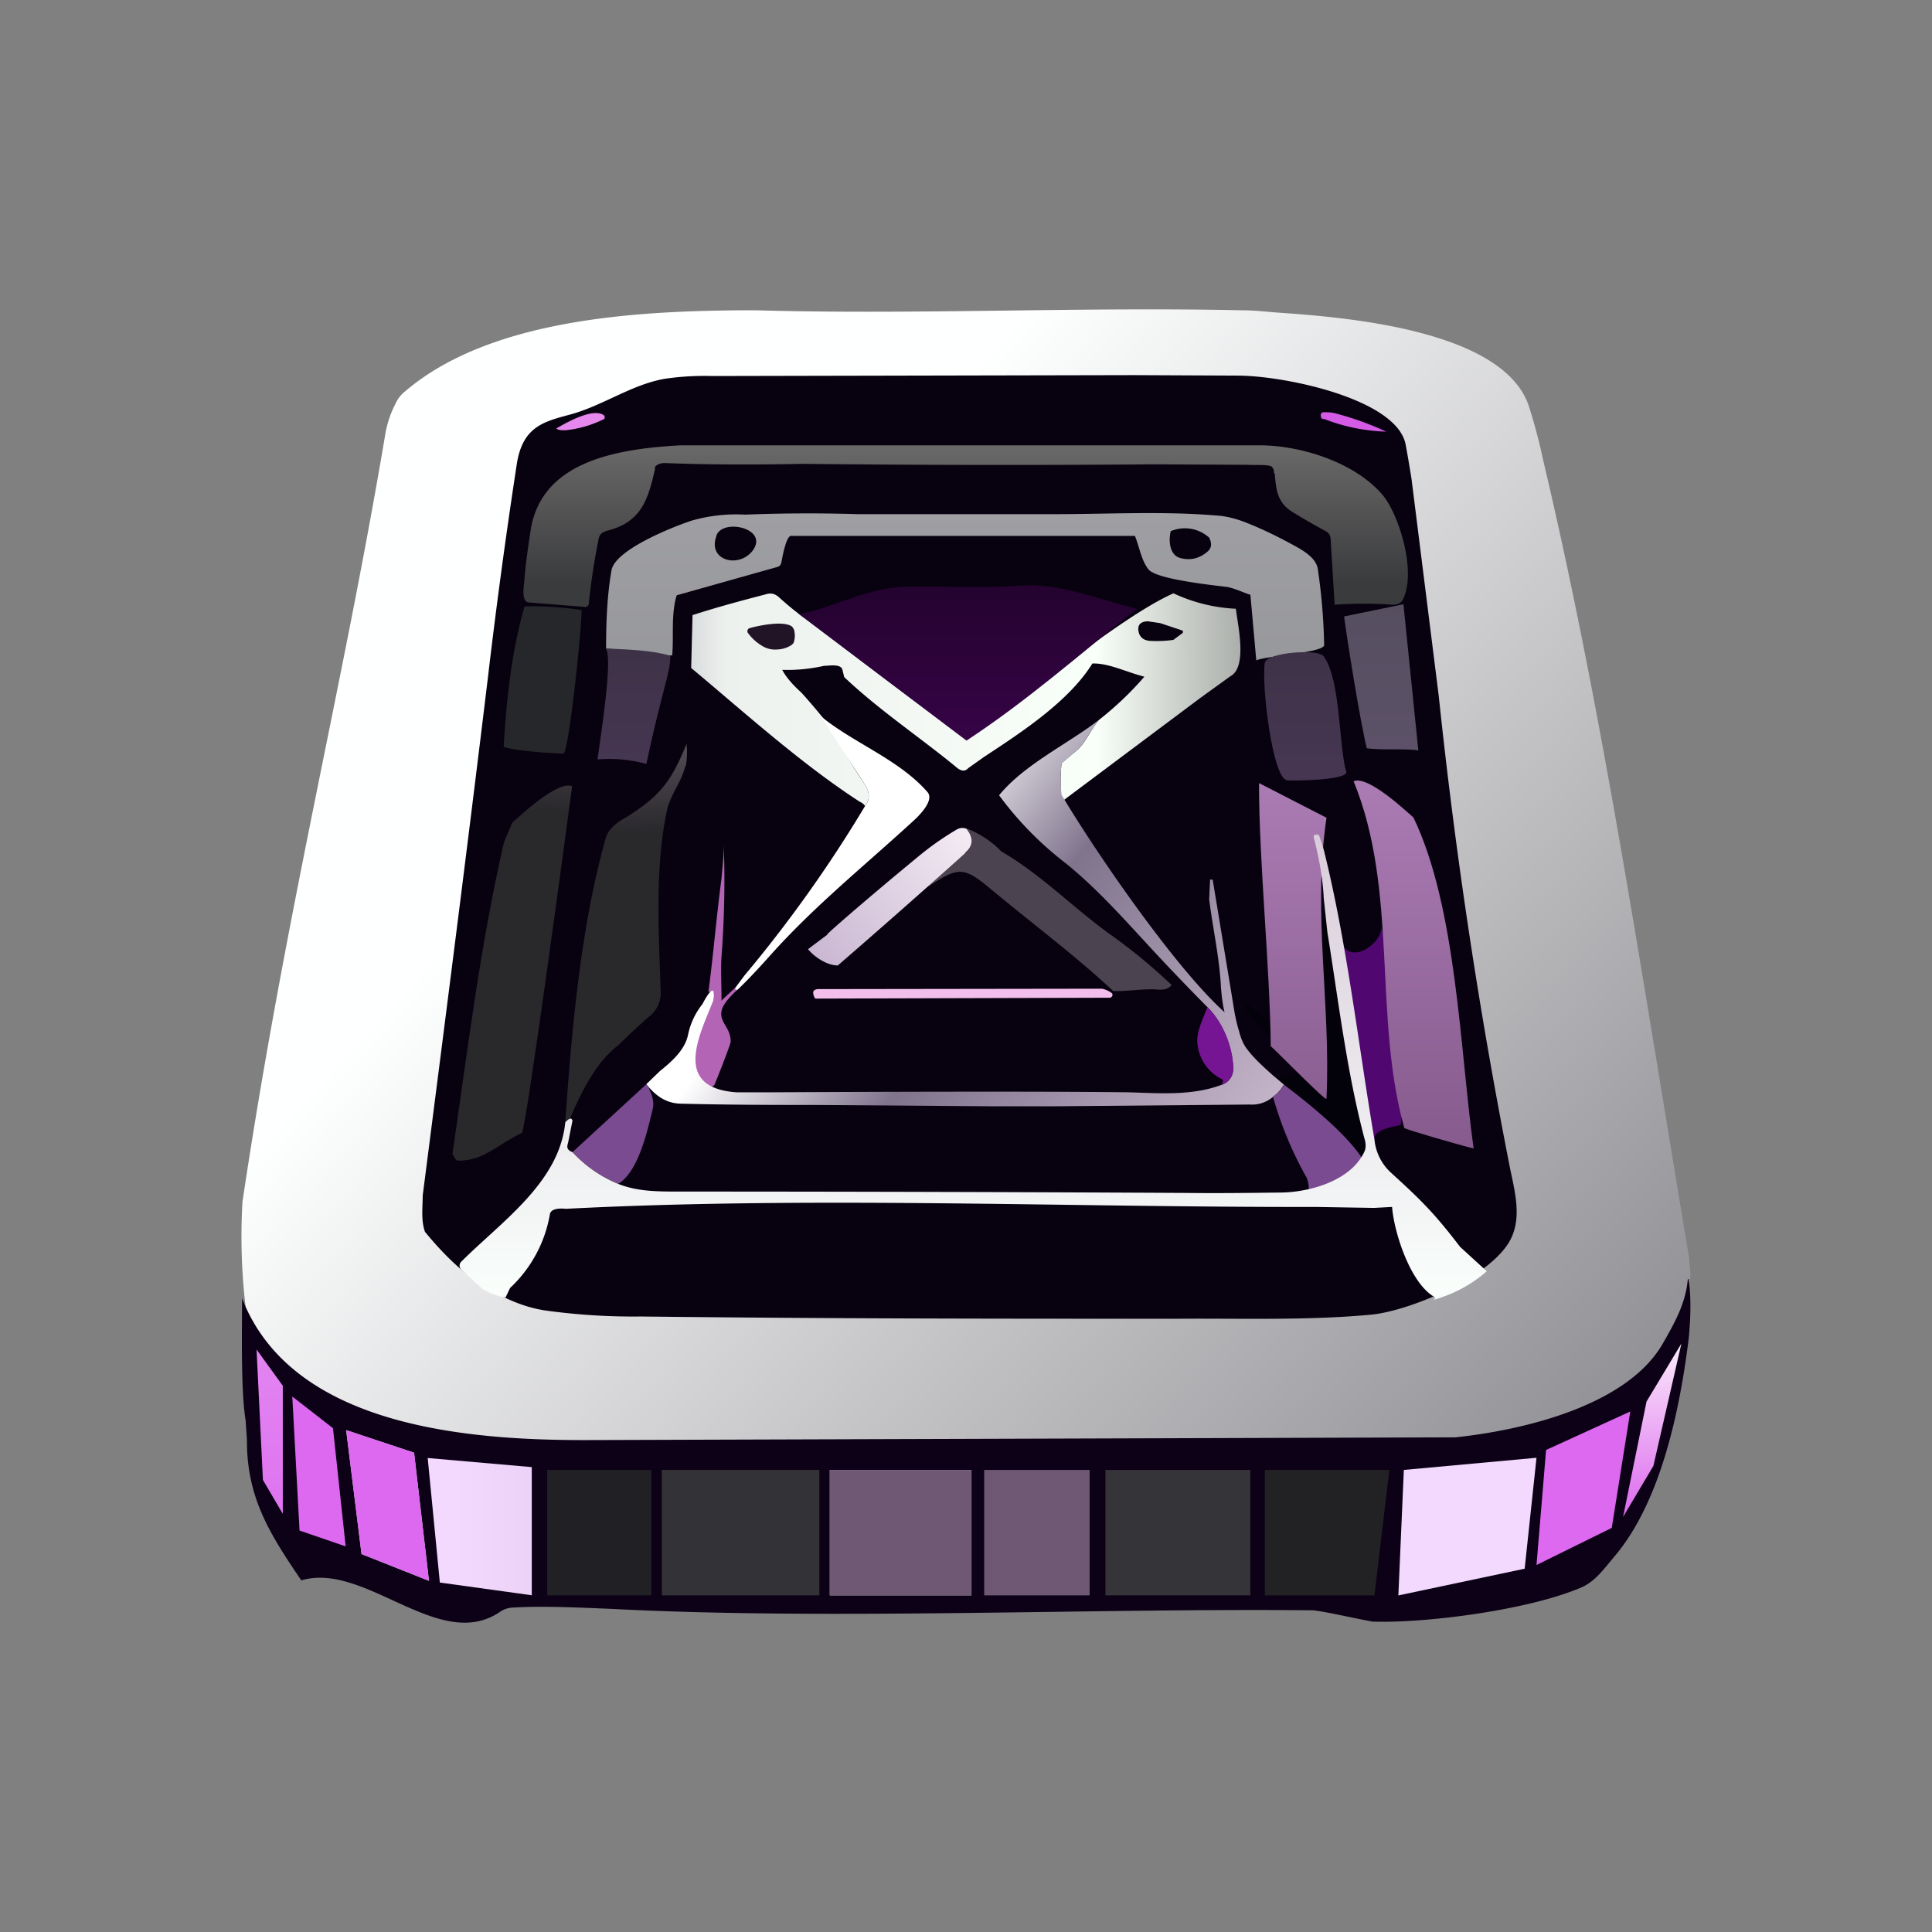
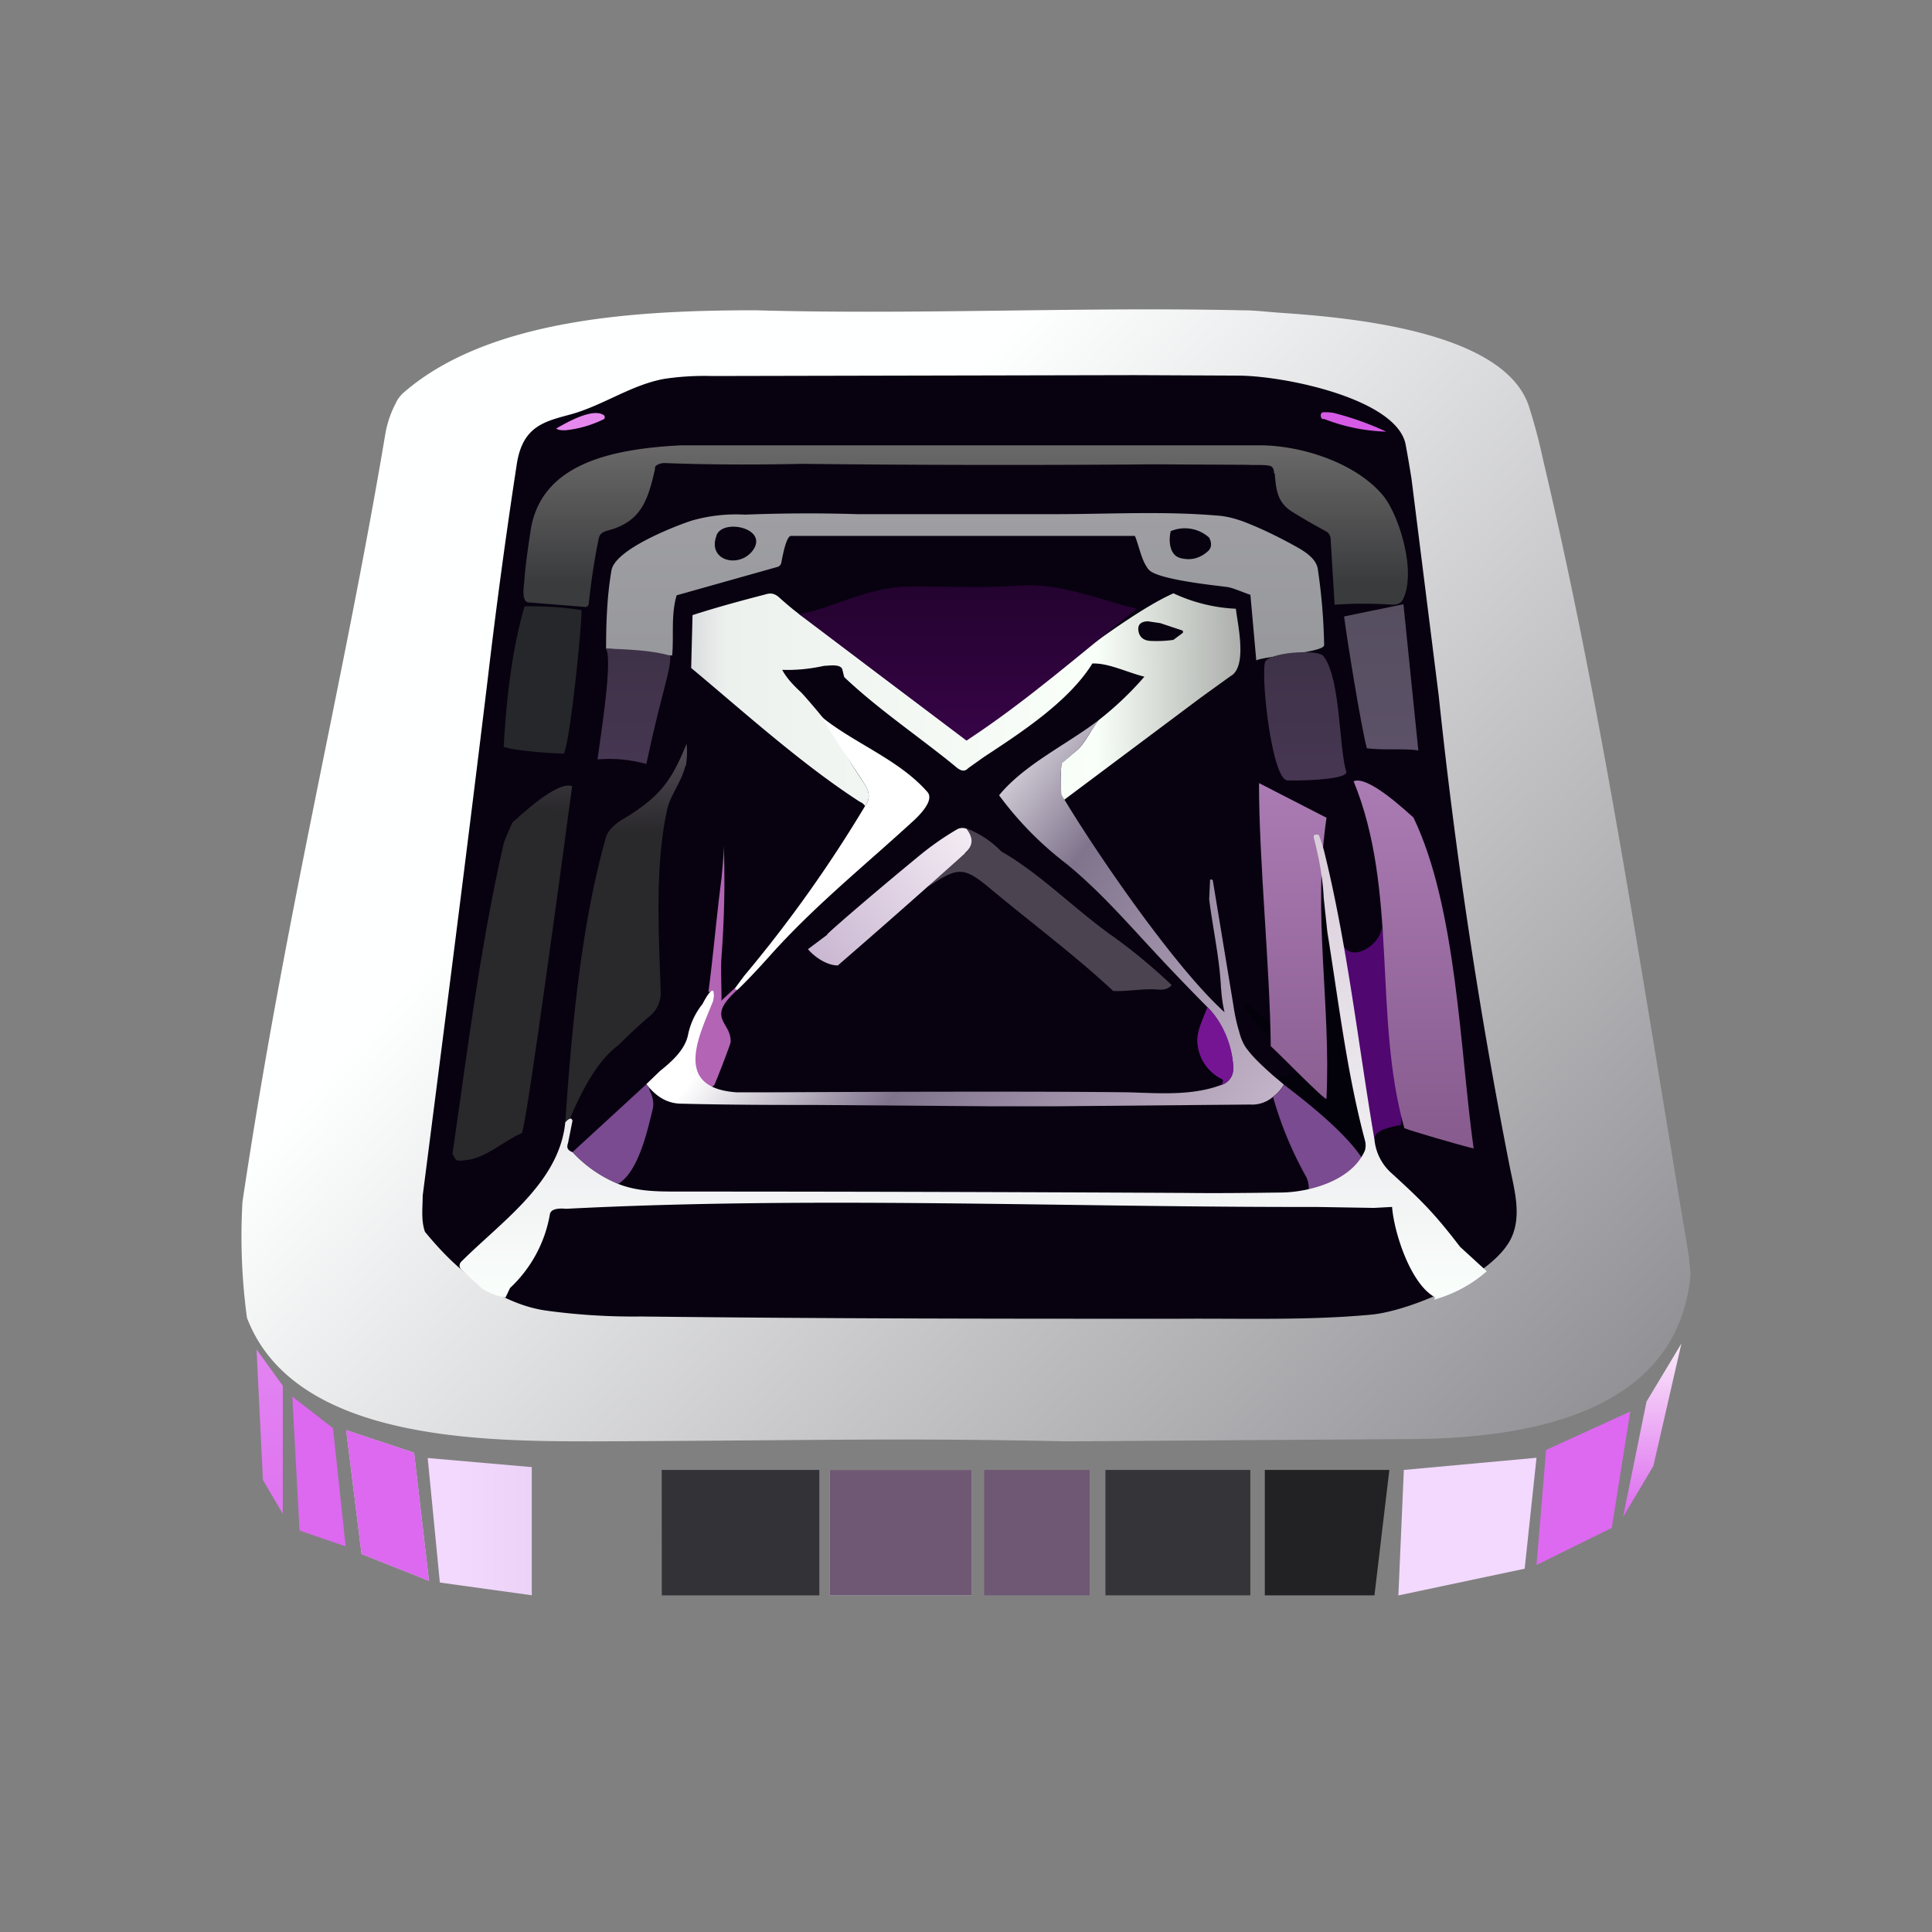
<svg xmlns="http://www.w3.org/2000/svg" width="1em" height="1em" viewBox="0 0 24 24">
  <rect x="0" y="0" width="24" height="24" fill="#808080" stroke="none" />
  <g fill="none">
    <path fill="url(#SVG4bEDZcUo)" d="M15.448 3.855c.135 0 .276.017.422.028c.81.056 2.83.208 3.128 1.181c.067.214.123.422.168.636c.732 3.093 1.182 6.13 1.817 9.927c0 .068.017.14.017.214c-.169 1.777-2.149 2.036-3.544 2.036l-4.19.028c-2.171-.045-3.037-.011-5.895 0c-1.395 0-3.723-.011-4.303-1.535a7.5 7.5 0 0 1-.056-1.44c.534-3.578 1.249-6.412 1.772-9.523a1.3 1.3 0 0 1 .13-.394a.4.4 0 0 1 .112-.146c1.046-.9 2.852-1.001 4.15-1.012h.226c2.014.056 4.033-.045 6.046 0" />
    <path fill="#080210" d="m15.386 4.666l-1.293-.006l-5.248.011a3.4 3.4 0 0 0-.585.034c-.422.073-.782.343-1.198.45c-.315.085-.568.152-.641.602a76 76 0 0 0-.36 2.66c-.26 2.15-.535 4.292-.81 6.435c0 .146-.023.304.028.45c.393.478.692.675 1 .821c.18.085.344.135.507.158a8 8 0 0 0 1.176.073c2.469.028 4.449.028 6.67.028c.8-.006 1.598.023 2.391-.05c.478-.04 1.553-.484 1.76-.974c.113-.264.034-.562-.022-.832a66 66 0 0 1-.888-5.878l-.338-2.694a15 15 0 0 0-.073-.428c-.101-.562-1.474-.855-2.076-.86" />
    <path fill="url(#SVGfKnsve0V)" d="M9.255 6.393a20 20 0 0 1 1.395-.006h2.458c.664 0 1.339-.039 2.003.017c.112.006.225.034.348.08c.214.083.422.185.625.297c.124.068.27.158.287.293q.069.465.078.939c0 .096-.737.135-.843.191l-.073-.815c-.09-.029-.197-.08-.282-.096c-.112-.017-.883-.09-.984-.22c-.09-.112-.112-.28-.169-.416H9.823c-.061.012-.106.276-.118.338a.07.07 0 0 1-.056.05l-1.243.35c-.073.241-.034.505-.056.747c-.276 0-.546-.073-.821-.084c0-.36.016-.68.067-.973c.045-.259.776-.546 1.001-.619a2 2 0 0 1 .658-.073m5.288.208c-.028.113-.017.298.123.332c.13.034.242 0 .338-.084c.056-.051.045-.113.017-.17a.45.45 0 0 0-.484-.078zM8.9 6.657c-.112.299.259.405.439.197c.236-.287-.36-.422-.439-.202z" />
    <path fill="url(#SVGdQk99bsY)" d="M14.576 7.37c.244.114.508.18.777.192c.016.174.151.72-.068.838l-.366.264l-1.715 1.283a.2.2 0 0 1-.023-.073a2.4 2.4 0 0 1 .006-.394l.208-.174c.101-.102.158-.242.253-.36q.314-.246.568-.54c.023.005.017.016 0 0c-.225-.057-.444-.17-.646-.164c-.293.473-.89.861-1.345 1.16l-.197.14c-.056.062-.118.017-.168-.028c-.456-.372-.945-.698-1.373-1.103l-.022-.09c-.017-.079-.17-.05-.226-.05q-.27.059-.522.05q.067.128.236.281c.034.034.349.394.41.507q.17.329.383.64c.056.096.067.17 0 .265q-.017-.033-.068-.056c-.73-.472-1.462-1.136-2.092-1.66l.017-.657c.298-.096.59-.175.894-.254c.056-.016.101-.028.169.023c.112.101.225.197.349.281l.995.754l1.001.748c.625-.467 1.907-1.53 2.565-1.822m-.433.479q-.027-.129.124-.13l.146.023c.04.011.304.056.281.112l-.005.012c-.034.028-.09.09-.13.09a1.2 1.2 0 0 1-.28 0c-.074 0-.119-.04-.136-.107" />
    <path fill="#080210" d="m14.267 7.719l.147.022l.27.09a.02.02 0 0 1 .01.028l-.005.006l-.113.084a1.5 1.5 0 0 1-.292.012q-.117-.01-.14-.113c-.017-.084.022-.13.123-.13" />
    <path fill="url(#SVGYBlu1dTB)" d="M16.697 7.658c.034.27.203 1.327.282 1.637c.196.028.511 0 .64.028l-.185-1.817" />
    <path fill="url(#SVGjaicOczX)" d="M16.443 8.153c-.067-.096-.703-.05-.731.079c-.045.259.096 1.457.281 1.462c.073.006.726 0 .732-.101c-.096-.315-.068-1.153-.282-1.44" />
    <path fill="url(#SVGtUUD2b5T)" d="M7.529 8.062c.084.13-.068 1.091-.107 1.372q.304-.027.607.056c.203-.95.298-1.124.298-1.344c-.213-.067-.528-.079-.798-.09z" />
    <path fill="#fff" d="M10.2 8.9c.405.332.968.534 1.322.94c.09.106-.113.303-.203.382c-.59.54-1.203 1.035-1.743 1.637q-.255.286-.416.438c-.017.011-.034 0-.029-.022l.113-.152a16.4 16.4 0 0 0 1.502-2.11c.067-.09.056-.168 0-.264q-.274-.42-.546-.843z" />
    <path fill="#B364B4" d="M9.132 12.277v.005c0 .006 0 .011.011.011h.017c-.113.113-.236.226-.191.36c.033.096.112.158.107.293c-.006.04-.17.461-.203.534c-.157.124-.23.068-.343-.337c-.006-.045.028-.101.05-.14c.096-.198.203-.383.276-.563a.2.2 0 0 0 .011-.113c-.01 0-.05-.017-.067 0c.062-.472.101-.945.163-1.417c.011-.13.028-.276.028-.405c.017.461.006.917-.028 1.378c-.011.135 0 .366 0 .546c0-.006-.017.01 0 0l.169-.158z" />
    <path fill="#4B4450" d="M12.433 10.571a1.2 1.2 0 0 0-.427-.28c.09.112.084.218-.017.309c-.057.05-.22.151-.377.32l-.084.096c.376-.248.438-.259.787.034c.506.421 1.03.81 1.513 1.26c.18.01.371-.034.557-.017q.118.009.169-.057a7 7 0 0 0-.709-.59c-.484-.338-.9-.777-1.406-1.069z" />
    <path fill="#030109" d="m16.489 11.578l.084.506c0 .096 0 .186.017.282c.045.275.073.562.112.82l.045.158c.062.276.135.546.208.816a.25.25 0 0 1 0 .13a.5.5 0 0 1-.084.129q-.026-.018-.011-.068v-.015l-.006-.013a4 4 0 0 1-.422-.383a2.7 2.7 0 0 0-.484-.466l-.129-.113c.152.017.27-.006.366-.084l.01-.017l-.005-.023a.5.5 0 0 0-.135-.13l-.14-.1a2.7 2.7 0 0 1-.433-.462q-.04-.057.028-.056c.01 0 .022.006.045.034q.353.298.697.607c.068.057.158.085.152.197q-.001.16.011.32l.017.024a.03.03 0 0 0 .04 0l.005-.018a5.6 5.6 0 0 0-.028-.922l-.062-.562a9 9 0 0 1-.006-.844c0-.028.006-.04.023-.045c.011 0 .023.006.023.017z" />
    <path fill="url(#SVGEyAWGc5s)" d="M16.478 10.16c-.175 1.188.056 2.313 0 3.488c0 .045-.602-.573-.692-.652c-.011-.996-.146-2.284-.146-3.268l.843.433z" />
    <path fill="url(#SVGMxiuogZa)" d="M11.99 10.593q.15-.128.016-.298a.14.14 0 0 0-.113.005a3.6 3.6 0 0 0-.483.338c-.608.5-1.232 1.04-1.125.967l-.248.186c.085.101.237.202.371.202a119 119 0 0 0 1.581-1.394z" />
    <path fill="url(#SVGlUMMheDL)" d="M8.513 9.515c-.045.197-.18.349-.225.54c-.158.731-.102 1.547-.08 2.29a.37.37 0 0 1-.14.28a7 7 0 0 0-.365.338c-.09.084-.321.214-.62.928c-.005 0-.016 0-.027.011l-.034.04c.079-1.142.191-2.43.506-3.544c.034-.096.124-.174.225-.23c.445-.27.59-.468.776-.929a1 1 0 0 1-.01.281z" />
    <path fill="#500770" d="m17.159 11.505l.028.118c.056.72.152 1.44.219 2.16a1 1 0 0 1-.005.191c-.096.023-.338.057-.327.18l-.388-2.278l-.011-.146c.124.253.506-.022.484-.225" />
    <path fill="url(#SVGDMhkfXtr)" d="M16.815 9.705c.557 1.356.242 2.925.63 4.309c.08.034.636.197.861.253c-.169-1.198-.208-2.992-.748-4.112c-.079-.067-.563-.528-.743-.45" />
    <path fill="url(#SVG5BlZYc6G)" d="M7.107 9.768c-.056.422-.574 4.286-.625 4.308c-.247.107-.444.316-.714.338c-.101.011-.101.011-.146-.079v-.01c.185-1.272.343-2.566.63-3.826c.011-.056.056-.146.112-.28c.085-.074.568-.535.748-.45z" />
    <path fill="url(#SVGsAGJZbbz)" d="m13.648 8.946l-.107.157c-.045.073-.09.146-.146.203l-.208.18a1.8 1.8 0 0 0 0 .388c.45.753 1.423 2.16 2.025 2.7c-.034-.136-.04-.265-.045-.31c-.017-.36-.101-.731-.146-1.091l.01-.23v-.012c.012-.011.029-.005.035.006l.253 1.535c.022.152.05.265.073.338c.022.09.056.168.101.225c.09.118.197.213.31.315l.146.123a.5.5 0 0 1-.135.152a.4.4 0 0 1-.287.096l-2.453.022h-.72l-2.238-.017c-.473 0-1.03 0-1.665-.016c-.191-.006-.32-.113-.422-.242l.169-.163c.14-.113.31-.259.349-.45a.9.9 0 0 1 .18-.383c.005-.011.123-.242.14-.14a.24.24 0 0 1-.011.112c-.18.439-.495 1.069.292 1.125h.467q3.099-.016 4.399 0c.388.011.787.045 1.153-.09a.205.205 0 0 0 .152-.208c0-.236-.135-.58-.32-.76a30 30 0 0 1-.715-.747c-.338-.366-.664-.732-1.046-1.041a4.2 4.2 0 0 1-.827-.844c.32-.388.843-.63 1.237-.933" />
    <path fill="#761594" d="M14.999 12.512c.197.186.32.5.32.76q0 .149-.152.208c.029-.034.034-.062.012-.074a.55.55 0 0 1-.304-.444c-.017-.14.073-.315.124-.45" />
    <path fill="#7A4B90" d="M8.03 13.468c.039.056.05.073.033.062c.05.096.062.18.045.248c-.062.253-.174.776-.428.928a1.6 1.6 0 0 1-.568-.394zm7.919.006c.298.225.77.602.973.917c-.191.19-.326.393-.664.393a.35.35 0 0 0-.028-.157a4.6 4.6 0 0 1-.416-1.001a.44.44 0 0 0 .135-.152" />
    <path fill="url(#SVG5VX8Le1a)" d="M16.444 10.556a2 2 0 0 0-.062-.186c-.023 0-.056-.011-.062.017v.017c.067.258.112.506.124.753l.045.422c.14.866.242 1.744.467 2.588a.23.23 0 0 1 0 .123c-.158.372-.675.518-1.035.524c-.4.005-.8.01-1.198.005a1216 1216 0 0 0-6.334-.017c-.287 0-.495-.011-.709-.095a1.6 1.6 0 0 1-.568-.394c-.056-.023-.078-.05-.056-.113l.056-.28c-.022-.057-.067 0-.09.022c-.073.748-.793 1.232-1.293 1.732a.07.07 0 0 0-.02.048a.07.07 0 0 0 .02.048l.258.236c.09.056.186.096.293.112L6.336 16c.26-.243.435-.565.495-.917q.017-.084.203-.067c3.087-.158 6.215-.017 9.303-.023l.731.012l.225-.012c.023.31.225.951.529 1.12c.011 0 .005.017-.011.034q.38-.11.658-.355l-.332-.304c-.326-.427-.495-.59-.866-.928a.64.64 0 0 1-.197-.405c-.203-1.186-.338-2.43-.63-3.6" />
-     <path fill="#0C0116" d="M20.983 15.897q-.008-.015-.017 0c-.028.299-.163.535-.31.793c-.443.771-1.726 1.075-2.575 1.165l-10.777.034c-1.508.005-3.679-.17-4.297-1.761c0 .366-.017 1.153.044 1.513l.017.248c-.005.72.293 1.18.675 1.743c.793-.236 1.71.9 2.464.394a.3.3 0 0 1 .157-.056c.405-.023.833 0 1.25.017c2.699.14 6.04-.012 8.7.017c.18.022.355.067.732.14c.652.023 1.93-.14 2.593-.422c.157-.067.259-.197.36-.32l.067-.08c.563-.674.8-1.788.912-2.699c.022-.23.033-.495 0-.726z" />
    <path fill="#E788EF" d="M7.023 5.345c-.045 0-.085 0-.113-.022c.146-.085.45-.253.585-.169c.023.011.023.05 0 .056a1.4 1.4 0 0 1-.472.135" />
    <path fill="#D55BE6" d="M16.444 5.205c-.04.011-.056-.079-.006-.084c.045 0 .09 0 .135.01q.336.086.647.231a2.3 2.3 0 0 1-.77-.157z" />
    <path fill="url(#SVGnsKXwdei)" d="M17.186 6.162c.197.247.417.956.237 1.293q-.036.059-.13.057a5 5 0 0 0-.714 0l-.05-.822a.11.11 0 0 0-.057-.09a8 8 0 0 1-.41-.236c-.197-.118-.209-.281-.226-.472c0-.028-.005 0-.01-.017c0-.05-.018-.073-.04-.085c-.073-.022-.208-.01-.287-.016l-1.159-.006q-2.192.018-4.376-.006c-.574.012-1.142.012-1.715-.01c-.028 0-.102.016-.113.055v.023c-.084.365-.163.652-.585.76c-.073.022-.107.044-.118.123q-.075.37-.118.776c0 .034-.023.056-.056.05l-.687-.055c-.095 0-.067-.192-.061-.242c.016-.225.05-.45.084-.675c.14-.799.979-.99 1.867-1.035h7.183c.535 0 1.21.225 1.541.63" />
    <path fill="url(#SVGvWG9kcjg)" d="M7.22 7.578a4 4 0 0 0-.704-.045c-.163.563-.225 1.165-.259 1.744c.124.05.62.084.748.084c.08-.168.22-1.563.22-1.783z" />
-     <path fill="#211427" d="M9.835 7.78c.016.018.033.04.033.063a.26.26 0 0 1-.011.146l-.022.022a.34.34 0 0 1-.18.057a.3.3 0 0 1-.18-.04a.6.6 0 0 1-.186-.168a.04.04 0 0 1 .022-.057c.119-.033.417-.095.524-.022" />
    <path fill="url(#SVG6b5DubGi)" d="M14.12 7.562c-.483-.118-.961-.326-1.462-.287c-.46.034-.928.006-1.383.012c-.518.005-1.07.326-1.356.337L12.006 9.2c.748-.49 1.417-1.08 2.115-1.637" />
-     <path fill="#F2BFED" d="M13.688 12.282a.3.3 0 0 1 .124.056c.017.017.006.05-.023.056l-3.656.011c-.017 0-.04-.073-.028-.09q.015-.026.056-.028z" />
-     <path fill="#202025" d="M6.797 18.26h1.294v1.558H6.797z" />
    <path fill="#333237" d="M8.22 18.26h1.958v1.558H8.221z" />
    <path fill="#D9D9D9" d="M10.308 18.26h1.76v1.558h-1.76z" />
    <path fill="url(#SVGbHFj5c8g)" d="M10.308 18.26h1.76v1.558h-1.76z" />
    <path fill="url(#SVG2dYUmdmc)" d="M13.536 18.26h-1.31v1.558h1.31z" />
    <path fill="#353438" d="M13.732 18.26h1.8v1.558h-1.8z" />
    <path fill="#222224" d="M15.712 18.26h1.547l-.185 1.558h-1.362z" />
    <path fill="url(#SVGQxupe3UL)" d="m17.439 18.26l1.648-.151l-.147 1.378l-1.569.332z" />
    <path fill="url(#SVGJk92yb1T)" d="m19.206 18.012l1.046-.478l-.23 1.446l-.935.461z" />
    <path fill="url(#SVGrrRVBcNx)" d="m6.606 18.225l-1.293-.113l.151 1.547l1.142.158z" />
    <path fill="#D9D9D9" d="m5.144 18.046l-.844-.281l.191 1.54l.838.333z" />
    <path fill="url(#SVGFt7GpdGm)" d="m5.144 18.046l-.844-.281l.191 1.54l.838.333z" />
    <path fill="url(#SVGlmJdyR3h)" d="m4.137 17.742l-.506-.394l.09 1.665l.573.197l-.157-1.463z" />
    <path fill="url(#SVGRzSwmd0c)" d="m3.513 17.214l-.326-.45l.079 1.62l.247.422z" />
    <path fill="url(#SVGLAbaXdYH)" d="m20.454 17.41l.433-.72l-.348 1.52l-.377.635z" />
    <defs>
      <linearGradient id="SVG4bEDZcUo" x1="6.955" x2="21.557" y1="4.3" y2="17.724" gradientUnits="userSpaceOnUse">
        <stop offset=".2" stop-color="#FEFFFF" />
        <stop offset="1" stop-color="#89888D" />
      </linearGradient>
      <linearGradient id="SVGfKnsve0V" x1="12" x2="12" y1="3.864" y2="20.159" gradientUnits="userSpaceOnUse">
        <stop stop-color="#A7A6AC" />
        <stop offset="1" stop-color="#6D7371" />
      </linearGradient>
      <linearGradient id="SVGdQk99bsY" x1="3.4" x2="21" y1="8.182" y2="8.119" gradientUnits="userSpaceOnUse">
        <stop offset=".17" stop-color="#80788B" />
        <stop offset=".32" stop-color="#EDF1EE" />
        <stop offset=".58" stop-color="#F9FFF9" />
        <stop offset=".78" stop-color="#626260" />
      </linearGradient>
      <linearGradient id="SVGYBlu1dTB" x1="12" x2="12" y1="3.844" y2="20.158" gradientUnits="userSpaceOnUse">
        <stop stop-color="#48494F" />
        <stop offset="1" stop-color="#84619A" />
      </linearGradient>
      <linearGradient id="SVGjaicOczX" x1="11.975" x2="11.975" y1="3.85" y2="20.201" gradientUnits="userSpaceOnUse">
        <stop stop-color="#26272A" />
        <stop offset="1" stop-color="#82529C" />
      </linearGradient>
      <linearGradient id="SVGtUUD2b5T" x1="12.056" x2="12.056" y1="3.843" y2="20.157" gradientUnits="userSpaceOnUse">
        <stop stop-color="#26272A" />
        <stop offset="1" stop-color="#82529C" />
      </linearGradient>
      <linearGradient id="SVGEyAWGc5s" x1="11.963" x2="11.963" y1="3.844" y2="20.172" gradientUnits="userSpaceOnUse">
        <stop stop-color="#D8A6E4" />
        <stop offset="1" stop-color="#59305D" />
      </linearGradient>
      <linearGradient id="SVGMxiuogZa" x1="19.59" x2="1.825" y1="3.827" y2="18.824" gradientUnits="userSpaceOnUse">
        <stop offset=".41" stop-color="#FBF5FA" />
        <stop offset=".87" stop-color="#451066" />
      </linearGradient>
      <linearGradient id="SVGlUMMheDL" x1="5.609" x2="6.15" y1="3.513" y2="20.344" gradientUnits="userSpaceOnUse">
        <stop offset=".11" stop-color="#EDCFF5" />
        <stop offset=".41" stop-color="#29282B" />
      </linearGradient>
      <linearGradient id="SVGDMhkfXtr" x1="12.034" x2="12.034" y1="3.856" y2="20.158" gradientUnits="userSpaceOnUse">
        <stop stop-color="#D8A6E4" />
        <stop offset="1" stop-color="#59305D" />
      </linearGradient>
      <linearGradient id="SVG5BlZYc6G" x1="18.351" x2="17.808" y1="3.546" y2="20.349" gradientUnits="userSpaceOnUse">
        <stop offset=".11" stop-color="#EDCFF5" />
        <stop offset=".41" stop-color="#29282B" />
      </linearGradient>
      <linearGradient id="SVGsAGJZbbz" x1="13.316" x2="21.573" y1="5.985" y2="12.42" gradientUnits="userSpaceOnUse">
        <stop offset=".08" stop-color="#fff" />
        <stop offset=".28" stop-color="#80748D" />
        <stop offset=".93" stop-color="#FAE7F9" />
      </linearGradient>
      <linearGradient id="SVG5VX8Le1a" x1="11.994" x2="11.994" y1="3.835" y2="20.159" gradientUnits="userSpaceOnUse">
        <stop stop-color="#B594B5" />
        <stop offset=".75" stop-color="#F9FEFB" />
        <stop offset=".84" stop-color="#97729E" />
      </linearGradient>
      <linearGradient id="SVGnsKXwdei" x1="11.998" x2="11.998" y1="3.387" y2="20.151" gradientUnits="userSpaceOnUse">
        <stop stop-color="#A7A3A0" />
        <stop offset=".23" stop-color="#3A3B3D" />
      </linearGradient>
      <linearGradient id="SVGvWG9kcjg" x1="12" x2="14.48" y1="11.988" y2="21.805" gradientUnits="userSpaceOnUse">
        <stop stop-color="#26272A" />
        <stop offset="1" stop-color="#82529C" />
      </linearGradient>
      <linearGradient id="SVG6b5DubGi" x1="11.988" x2="11.988" y1="3.837" y2="20.206" gradientUnits="userSpaceOnUse">
        <stop stop-color="#020107" />
        <stop offset=".63" stop-color="#670680" />
      </linearGradient>
      <linearGradient id="SVGbHFj5c8g" x1="18.412" x2="3" y1="11.971" y2="11.971" gradientUnits="userSpaceOnUse">
        <stop stop-color="#F2D9FD" />
        <stop offset=".26" stop-color="#6F5874" />
      </linearGradient>
      <linearGradient id="SVG2dYUmdmc" x1="5.549" x2="21" y1="11.971" y2="11.971" gradientUnits="userSpaceOnUse">
        <stop stop-color="#F2D9FD" />
        <stop offset=".26" stop-color="#6F5874" />
      </linearGradient>
      <linearGradient id="SVGQxupe3UL" x1="18.402" x2="2.999" y1="12.001" y2="12.001" gradientUnits="userSpaceOnUse">
        <stop offset=".09" stop-color="#F2D9FD" />
        <stop offset=".6" stop-color="#A27DAA" />
      </linearGradient>
      <linearGradient id="SVGJk92yb1T" x1="12.043" x2="12.043" y1="3.843" y2="20.158" gradientUnits="userSpaceOnUse">
        <stop stop-color="#FBEBFA" />
        <stop offset=".48" stop-color="#DC69EF" />
      </linearGradient>
      <linearGradient id="SVGrrRVBcNx" x1="5.661" x2="21" y1="12.026" y2="12.026" gradientUnits="userSpaceOnUse">
        <stop stop-color="#F2D9FD" />
        <stop offset=".81" stop-color="#A27DAA" />
      </linearGradient>
      <linearGradient id="SVGFt7GpdGm" x1="12.049" x2="12.049" y1="3.794" y2="20.157" gradientUnits="userSpaceOnUse">
        <stop stop-color="#FBEBFA" />
        <stop offset=".48" stop-color="#DC69EF" />
      </linearGradient>
      <linearGradient id="SVGlmJdyR3h" x1="12" x2="12" y1="3.793" y2="20.157" gradientUnits="userSpaceOnUse">
        <stop stop-color="#FBEBFA" />
        <stop offset=".71" stop-color="#DC69EF" />
      </linearGradient>
      <linearGradient id="SVGRzSwmd0c" x1="12" x2="12" y1="3.843" y2="20.158" gradientUnits="userSpaceOnUse">
        <stop stop-color="#FBEBFA" />
        <stop offset="1" stop-color="#DC69EF" />
      </linearGradient>
      <linearGradient id="SVGLAbaXdYH" x1="20.522" x2="20.522" y1="16.691" y2="18.845" gradientUnits="userSpaceOnUse">
        <stop stop-color="#FBEBFA" />
        <stop offset="1" stop-color="#DC69EF" />
      </linearGradient>
    </defs>
  </g>
</svg>